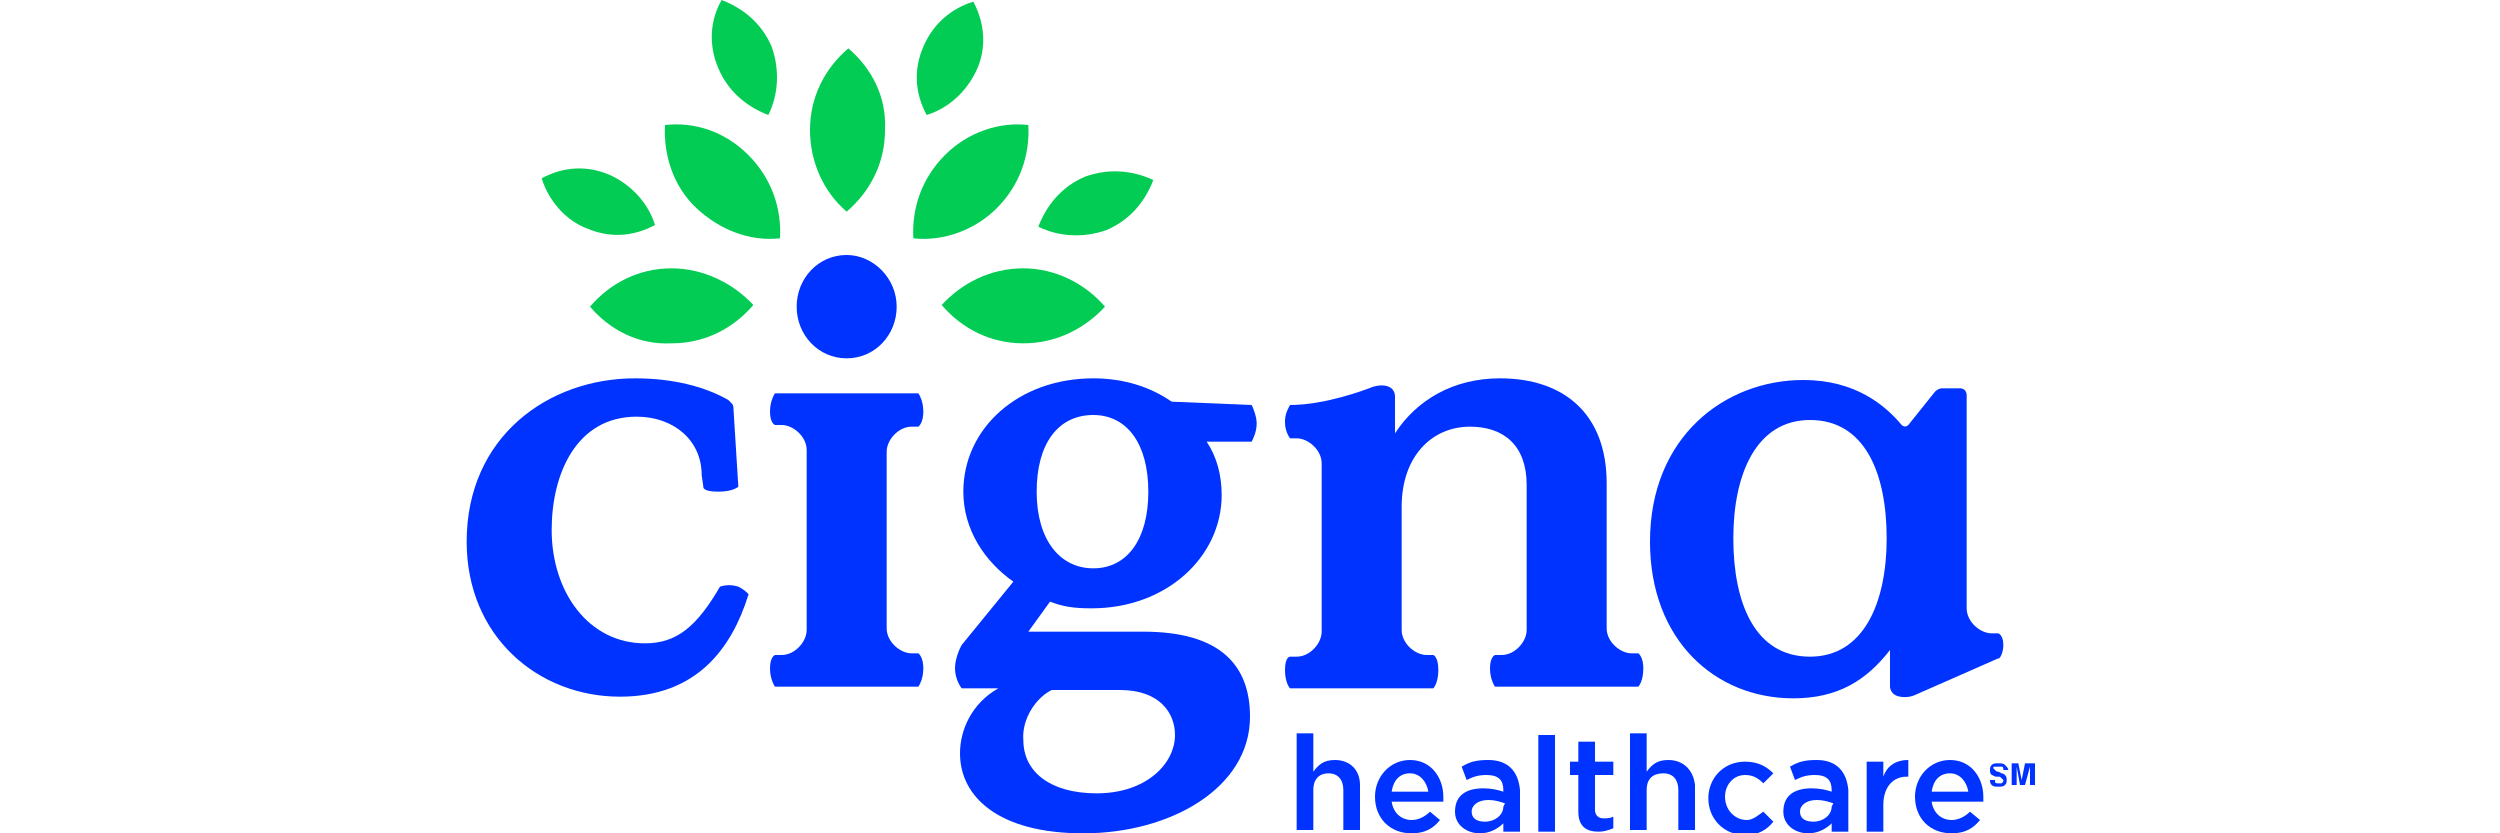
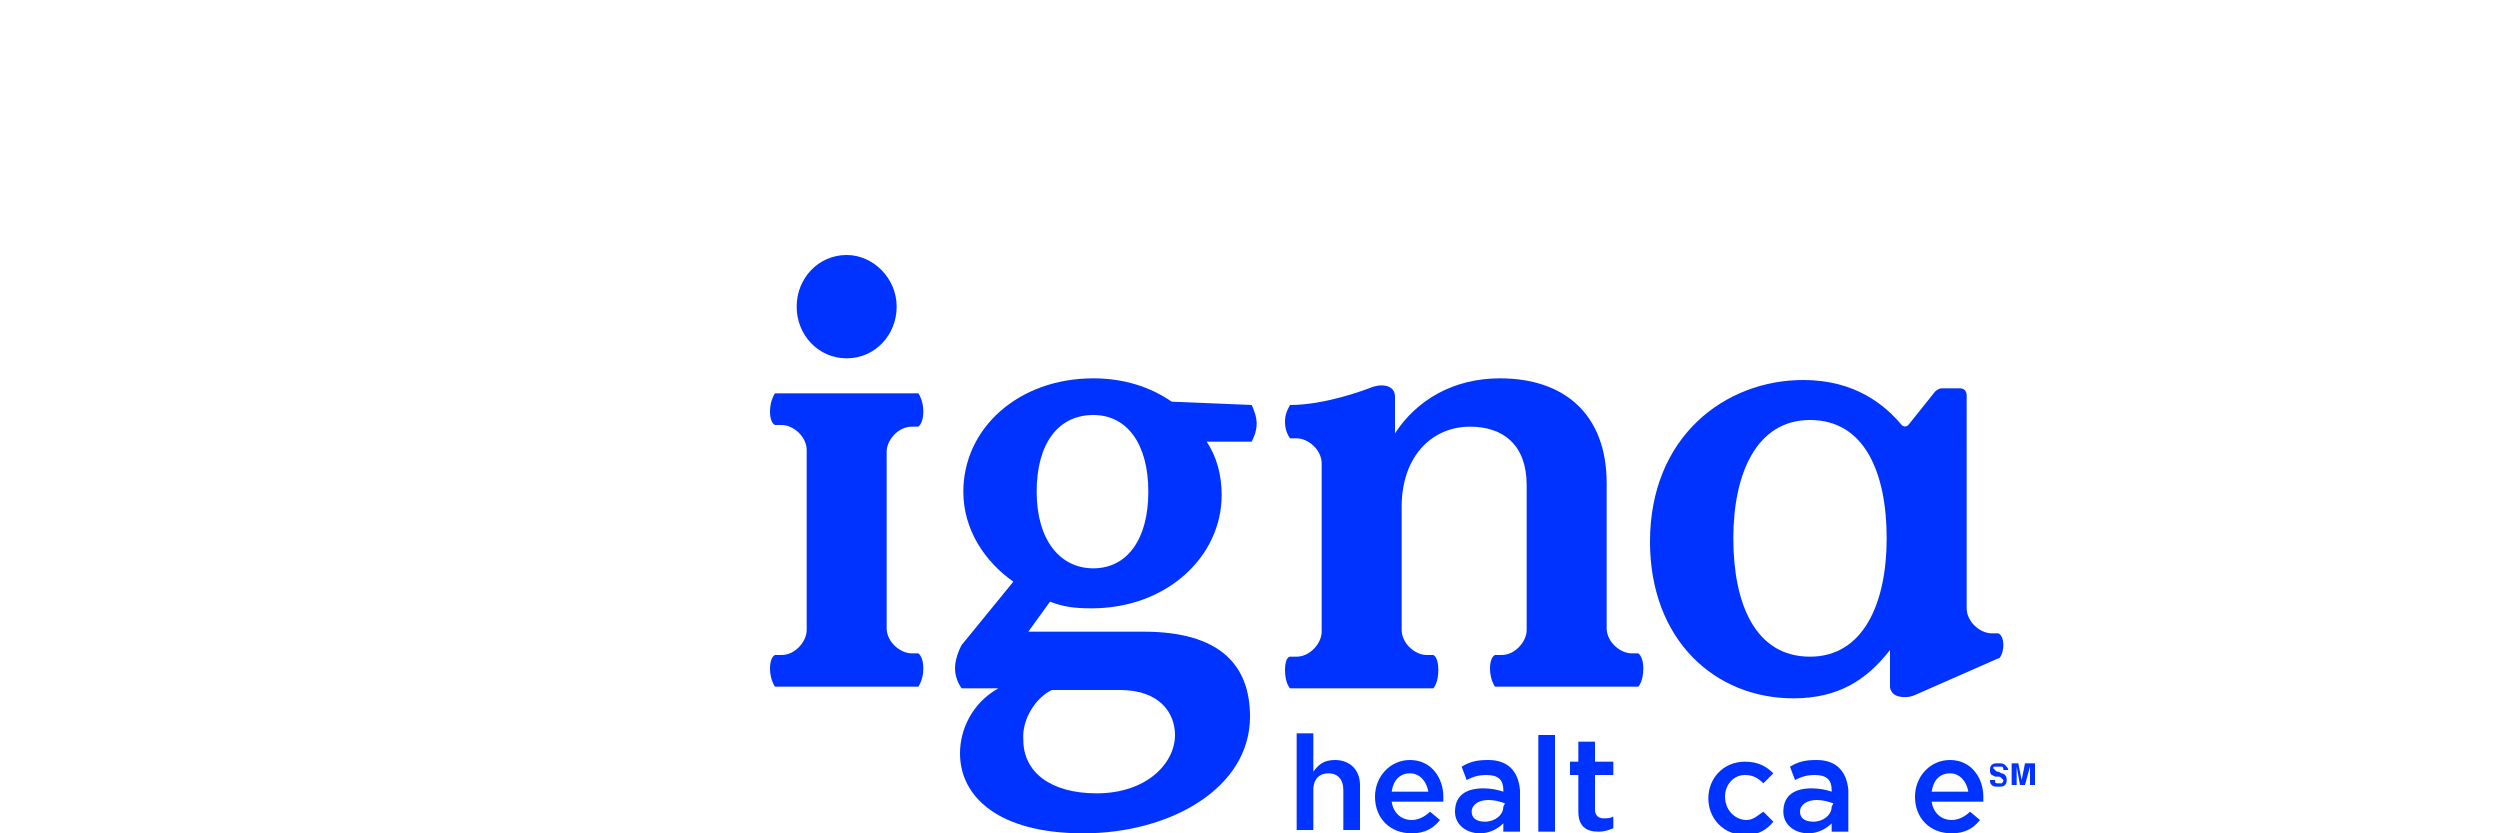
<svg xmlns="http://www.w3.org/2000/svg" version="1.1" id="Layer_1" x="0px" y="0px" viewBox="0 0 150 50" style="enable-background:new 0 0 150 50;" xml:space="preserve">
  <style type="text/css">
	.st0{fill:none;}
	.st1{fill:#0033FF;}
	.st2{fill-rule:evenodd;clip-rule:evenodd;fill:#03CC54;}
</style>
  <g>
    <path class="st0" d="M117,46.4c-0.6,0-1,0.5-1.1,1.1h2.2C118,46.9,117.6,46.4,117,46.4z" />
    <path class="st0" d="M88.2,48.6L88.2,48.6c0,0.4,0.4,0.6,0.8,0.6c0.6,0,1.1-0.4,1.1-0.9v-0.2c-0.2-0.1-0.6-0.2-1-0.2   C88.6,48,88.2,48.2,88.2,48.6z" />
    <path class="st0" d="M108.6,25.2c-3.3,0-4.6,3.2-4.6,7.1s1.4,7.1,4.6,7.1c3.3,0,4.6-3.2,4.6-7.1C113.2,28.4,111.8,25.2,108.6,25.2z   " />
    <path class="st0" d="M65.8,47.6c3,0,4.7-1.8,4.7-3.5c0-1.4-0.8-2.7-3.3-2.7h-4.1c-1.1,0.5-1.8,1.8-1.8,3.1   C61.3,46.4,62.9,47.6,65.8,47.6z" />
    <path class="st0" d="M84.6,46.4c-0.6,0-1,0.5-1.1,1.1h2.2C85.6,46.9,85.2,46.4,84.6,46.4z" />
    <path class="st0" d="M65.6,25c-2,0-3.4,1.7-3.4,4.6s1.3,4.6,3.4,4.6c2,0,3.3-1.7,3.3-4.6C68.9,26.7,67.6,25,65.6,25z" />
    <path class="st0" d="M108,48.6L108,48.6c0,0.4,0.4,0.6,0.8,0.6c0.6,0,1.1-0.4,1.1-0.9v-0.2c-0.2-0.1-0.6-0.2-1-0.2   C108.3,48,108,48.2,108,48.6z" />
    <path class="st1" d="M80.1,45.6c-0.7,0-1,0.3-1.3,0.7v-2.3h-1v5.8h1v-2.4c0-0.7,0.4-1,0.9-1c0.6,0,0.9,0.4,0.9,1v2.4h1v-2.7   C81.6,46.2,81,45.6,80.1,45.6z" />
    <path class="st1" d="M84.6,45.6c-1.2,0-2.1,1-2.1,2.2v0c0,1.3,0.9,2.2,2.2,2.2c0.8,0,1.3-0.3,1.7-0.8l-0.6-0.5   c-0.3,0.3-0.7,0.5-1.1,0.5c-0.6,0-1.1-0.4-1.2-1.1h3.1c0-0.1,0-0.2,0-0.3C86.6,46.7,85.9,45.6,84.6,45.6z M83.5,47.5   c0.1-0.7,0.5-1.1,1.1-1.1c0.6,0,1,0.5,1.1,1.1H83.5z" />
    <path class="st1" d="M86.3,40.2c0-0.8-0.3-0.9-0.3-0.9h-0.4c-0.7,0-1.5-0.7-1.5-1.5v-7.4c0-3,1.8-4.8,4.1-4.8c2,0,3.4,1.1,3.4,3.5   v8.7c0,0.7-0.7,1.5-1.5,1.5h-0.4c0,0-0.3,0.1-0.3,0.8s0.3,1.1,0.3,1.1h8.6c0,0,0.3-0.3,0.3-1.1c0-0.7-0.3-0.9-0.3-0.9h-0.4   c-0.7,0-1.5-0.7-1.5-1.5V29c0-4.2-2.6-6.3-6.4-6.3c-2.8,0-5,1.3-6.3,3.3c0,0,0-1.9,0-2.2c0-0.6-0.6-0.8-1.3-0.6   c-0.5,0.2-2.9,1.1-5,1.1c-0.1,0.2-0.3,0.5-0.3,1c0,0.4,0.1,0.7,0.3,1h0.4c0.7,0,1.5,0.7,1.5,1.5v10.1c0,0.7-0.7,1.5-1.5,1.5h-0.4   c0,0-0.3,0-0.3,0.8c0,0.8,0.3,1.1,0.3,1.1H86C86,41.3,86.3,41,86.3,40.2z" />
    <path class="st1" d="M70.3,24.1c-1.3-0.9-2.9-1.4-4.7-1.4c-4.5,0-7.8,3-7.8,6.8c0,2.3,1.3,4.2,3,5.4l-3.1,3.8c0,0-0.4,0.7-0.4,1.4   c0,0.7,0.4,1.2,0.4,1.2h2.2c-1.6,0.9-2.3,2.5-2.3,3.9c0,2.6,2.3,4.8,7.4,4.8c5.2,0,10-2.7,10-7c0-3.1-1.8-5.1-6.4-5.1h-6.9l1.3-1.8   c0.8,0.3,1.4,0.4,2.5,0.4c4.5,0,7.8-3.1,7.8-6.8c0-1.2-0.3-2.3-0.9-3.2h2.7c0.1-0.2,0.3-0.6,0.3-1.1c0-0.4-0.2-0.9-0.3-1.1   L70.3,24.1L70.3,24.1z M63.1,41.4h4.1c2.4,0,3.3,1.4,3.3,2.7c0,1.7-1.7,3.5-4.7,3.5c-2.8,0-4.4-1.3-4.4-3.2   C61.3,43.2,62.1,41.9,63.1,41.4z M65.6,34.1c-2,0-3.4-1.7-3.4-4.6s1.3-4.6,3.4-4.6c2,0,3.3,1.7,3.3,4.6   C68.9,32.4,67.6,34.1,65.6,34.1z" />
-     <path class="st1" d="M44.3,35.2c-0.6-0.2-1.1,0-1.1,0c-1.4,2.4-2.6,3.4-4.5,3.4c-3.4,0-5.6-3.1-5.6-6.8c0-3.4,1.5-6.8,5.1-6.8   c2.2,0,3.9,1.4,3.9,3.5l0.1,0.7c0,0-0.1,0.3,0.9,0.3c0.9,0,1.2-0.3,1.2-0.3L44,24.4c0,0,0-0.1-0.1-0.2c-0.1-0.1-0.2-0.2-0.2-0.2   c-1.4-0.8-3.3-1.3-5.6-1.3c-5.2,0-10.1,3.5-10.1,9.8c0,5.7,4.3,9.3,9.2,9.3c4.6,0,6.7-2.9,7.7-6.1C45,35.7,44.7,35.4,44.3,35.2z" />
    <path class="st1" d="M50.8,21.5c1.7,0,3-1.4,3-3.1c0-1.7-1.4-3.1-3-3.1c-1.7,0-3,1.4-3,3.1C47.8,20.1,49.1,21.5,50.8,21.5z" />
    <path class="st1" d="M53.2,27.1c0-0.7,0.7-1.5,1.5-1.5h0.4c0,0,0.3-0.2,0.3-0.9c0-0.7-0.3-1.1-0.3-1.1h-8.6c0,0-0.3,0.4-0.3,1.1   s0.3,0.8,0.3,0.8h0.4c0.7,0,1.5,0.7,1.5,1.5v7.3v3.5c0,0.7-0.7,1.5-1.5,1.5h-0.4c0,0-0.3,0.1-0.3,0.8s0.3,1.1,0.3,1.1h8.6   c0,0,0.3-0.4,0.3-1.1c0-0.7-0.3-0.9-0.3-0.9h-0.4c-0.7,0-1.5-0.7-1.5-1.5v-2.5V27.1z" />
    <path class="st1" d="M109,45.6c-0.7,0-1.1,0.1-1.6,0.4l0.3,0.8c0.4-0.2,0.7-0.3,1.2-0.3c0.7,0,1,0.3,1,0.9v0.1   c-0.3-0.1-0.7-0.2-1.2-0.2c-1,0-1.7,0.4-1.7,1.4v0c0,0.8,0.7,1.3,1.5,1.3c0.6,0,1.1-0.3,1.4-0.6v0.5h1v-2.5   C110.8,46.3,110.2,45.6,109,45.6z M109.9,48.4c0,0.5-0.5,0.9-1.1,0.9c-0.5,0-0.8-0.2-0.8-0.6v0c0-0.4,0.4-0.7,1-0.7   c0.4,0,0.7,0.1,1,0.2L109.9,48.4L109.9,48.4z" />
-     <path class="st1" d="M113,46.6v-0.9h-1v4.2h1v-1.6c0-1.1,0.6-1.7,1.4-1.7h0.1v-1C113.7,45.6,113.2,46,113,46.6z" />
    <path class="st1" d="M120.2,38.7c0-0.6-0.3-0.7-0.3-0.7h-0.4c-0.7,0-1.5-0.7-1.5-1.5V23.7c0,0,0-0.4-0.4-0.4h-1.1   c-0.2,0-0.4,0.2-0.4,0.2l-1.6,2c-0.2,0.2-0.4,0-0.4,0v0c-1-1.2-2.8-2.7-5.9-2.7c-4.7,0-9.2,3.4-9.2,9.7c0,5.9,3.9,9.4,8.6,9.4   c2.7,0,4.4-1.1,5.8-2.9v2.2c0,0,0,0.5,0.6,0.6c0.5,0.1,0.9-0.1,0.9-0.1l5-2.2C119.9,39.6,120.2,39.3,120.2,38.7z M108.6,39.4   c-3.3,0-4.6-3.2-4.6-7.1c0-3.9,1.4-7.1,4.6-7.1c3.3,0,4.6,3.2,4.6,7.1C113.2,36.2,111.8,39.4,108.6,39.4z" />
    <g>
      <path class="st1" d="M120.1,46.4l-0.2-0.1c-0.1,0-0.1,0-0.2-0.1c0,0-0.1-0.1-0.1-0.1c0-0.1,0-0.1,0.1-0.1c0,0,0.1,0,0.2,0    c0.1,0,0.1,0,0.2,0c0.1,0,0.1,0.1,0.1,0.2h0.3c0-0.1-0.1-0.2-0.2-0.3c-0.1-0.1-0.2-0.1-0.4-0.1c-0.2,0-0.3,0-0.4,0.1    c-0.1,0.1-0.1,0.2-0.1,0.3c0,0.1,0,0.2,0.1,0.3c0.1,0,0.1,0.1,0.3,0.1l0.1,0c0.1,0,0.1,0,0.2,0.1c0,0,0.1,0.1,0.1,0.1    c0,0.1,0,0.1-0.1,0.2c0,0-0.1,0-0.2,0c-0.1,0-0.2,0-0.2-0.1c0,0,0-0.1,0-0.1h-0.3c0,0.1,0,0.2,0.1,0.3c0.1,0.1,0.2,0.1,0.4,0.1    c0.2,0,0.3,0,0.4-0.1c0.1-0.1,0.1-0.2,0.1-0.3c0-0.1,0-0.2-0.1-0.3C120.3,46.5,120.2,46.4,120.1,46.4z" />
      <path class="st1" d="M121.5,45.8l-0.2,1l-0.2-1h-0.4v1.3h0.3v-0.9c0,0,0-0.1,0-0.1c0,0,0-0.1,0-0.1l0.2,1.1h0.3l0.3-1.1    c0,0,0,0.1,0,0.1c0,0,0,0.1,0,0.1v0.9h0.3v-1.3H121.5z" />
    </g>
    <path class="st1" d="M89.3,45.6c-0.7,0-1.1,0.1-1.6,0.4l0.3,0.8c0.4-0.2,0.7-0.3,1.2-0.3c0.7,0,1,0.3,1,0.9v0.1   c-0.3-0.1-0.7-0.2-1.2-0.2c-1,0-1.7,0.4-1.7,1.4v0c0,0.8,0.7,1.3,1.5,1.3c0.6,0,1.1-0.3,1.4-0.6v0.5h1v-2.5   C91.1,46.3,90.5,45.6,89.3,45.6z M90.2,48.4c0,0.5-0.5,0.9-1.1,0.9c-0.5,0-0.8-0.2-0.8-0.6v0c0-0.4,0.4-0.7,1-0.7   c0.4,0,0.7,0.1,1,0.2L90.2,48.4L90.2,48.4z" />
    <path class="st1" d="M117,45.6c-1.2,0-2.1,1-2.1,2.2v0c0,1.3,0.9,2.2,2.2,2.2c0.8,0,1.3-0.3,1.7-0.8l-0.6-0.5   c-0.3,0.3-0.7,0.5-1.1,0.5c-0.6,0-1.1-0.4-1.2-1.1h3.1c0-0.1,0-0.2,0-0.3C119,46.7,118.3,45.6,117,45.6z M115.9,47.5   c0.1-0.7,0.5-1.1,1.1-1.1c0.6,0,1,0.5,1.1,1.1H115.9z" />
    <path class="st1" d="M104.8,49.2c-0.7,0-1.3-0.6-1.3-1.4v0c0-0.7,0.5-1.3,1.2-1.3c0.5,0,0.8,0.2,1.1,0.5l0.6-0.6   c-0.4-0.4-0.9-0.7-1.7-0.7c-1.3,0-2.2,1-2.2,2.2v0c0,1.2,0.9,2.2,2.2,2.2c0.8,0,1.3-0.3,1.7-0.8l-0.6-0.6   C105.5,48.9,105.2,49.2,104.8,49.2z" />
    <rect x="92.3" y="44.1" class="st1" width="1" height="5.8" />
    <path class="st1" d="M95.7,44.5h-1v1.2h-0.5v0.8h0.5v2.2c0,0.9,0.5,1.2,1.2,1.2c0.4,0,0.6-0.1,0.9-0.2V49c-0.2,0.1-0.4,0.1-0.6,0.1   c-0.3,0-0.5-0.2-0.5-0.5v-2.1h1.1v-0.8h-1.1L95.7,44.5L95.7,44.5z" />
-     <path class="st1" d="M100.1,45.6c-0.7,0-1,0.3-1.3,0.7v-2.3h-1v5.8h1v-2.4c0-0.7,0.4-1,1-1c0.6,0,0.9,0.4,0.9,1v2.4h1v-2.7   C101.6,46.2,101,45.6,100.1,45.6z" />
-     <path class="st2" d="M48.6,7.8c0-2,0.9-3.7,2.3-4.9c1.4,1.2,2.3,2.9,2.2,4.9c0,2-0.9,3.7-2.3,4.9C49.4,11.5,48.6,9.7,48.6,7.8    M55.4,2.8c-0.6,1.4-0.5,2.8,0.2,4.1c1.3-0.4,2.4-1.4,3-2.7s0.5-2.8-0.2-4.1C57.1,0.5,56,1.4,55.4,2.8 M43.1,4.1   c0.6,1.4,1.7,2.3,3,2.8c0.6-1.2,0.7-2.7,0.2-4.1c-0.6-1.4-1.7-2.3-3-2.8C42.6,1.2,42.5,2.7,43.1,4.1 M35.2,13.7   c1.4,0.6,2.8,0.5,4.1-0.2c-0.4-1.3-1.4-2.4-2.7-3c-1.4-0.6-2.8-0.5-4.1,0.2C32.9,12,33.9,13.2,35.2,13.7 M65.1,10.6   c-1.4,0.6-2.3,1.7-2.8,3c1.2,0.6,2.7,0.7,4.1,0.2c1.4-0.6,2.3-1.7,2.8-3C67.9,10.2,66.5,10.1,65.1,10.6 M61.4,16.1   c-2,0-3.7,0.9-4.9,2.2c1.2,1.4,2.9,2.3,4.9,2.3c2,0,3.7-0.9,4.9-2.2C65.1,17,63.3,16.1,61.4,16.1 M56.7,9.3c-1.4,1.4-2,3.2-1.9,5   c1.8,0.2,3.7-0.5,5-1.8c1.4-1.4,2-3.2,1.9-5C60,7.3,58.1,7.9,56.7,9.3 M40.3,16.1c-2,0-3.7,0.9-4.9,2.3c1.2,1.4,2.9,2.3,4.9,2.2   c2,0,3.7-0.9,4.9-2.3C44,17,42.2,16.1,40.3,16.1 M44.9,9.3c-1.4-1.4-3.2-2-5-1.8c-0.1,1.8,0.5,3.7,1.9,5s3.2,2,5,1.8   C46.9,12.5,46.3,10.7,44.9,9.3" />
  </g>
</svg>